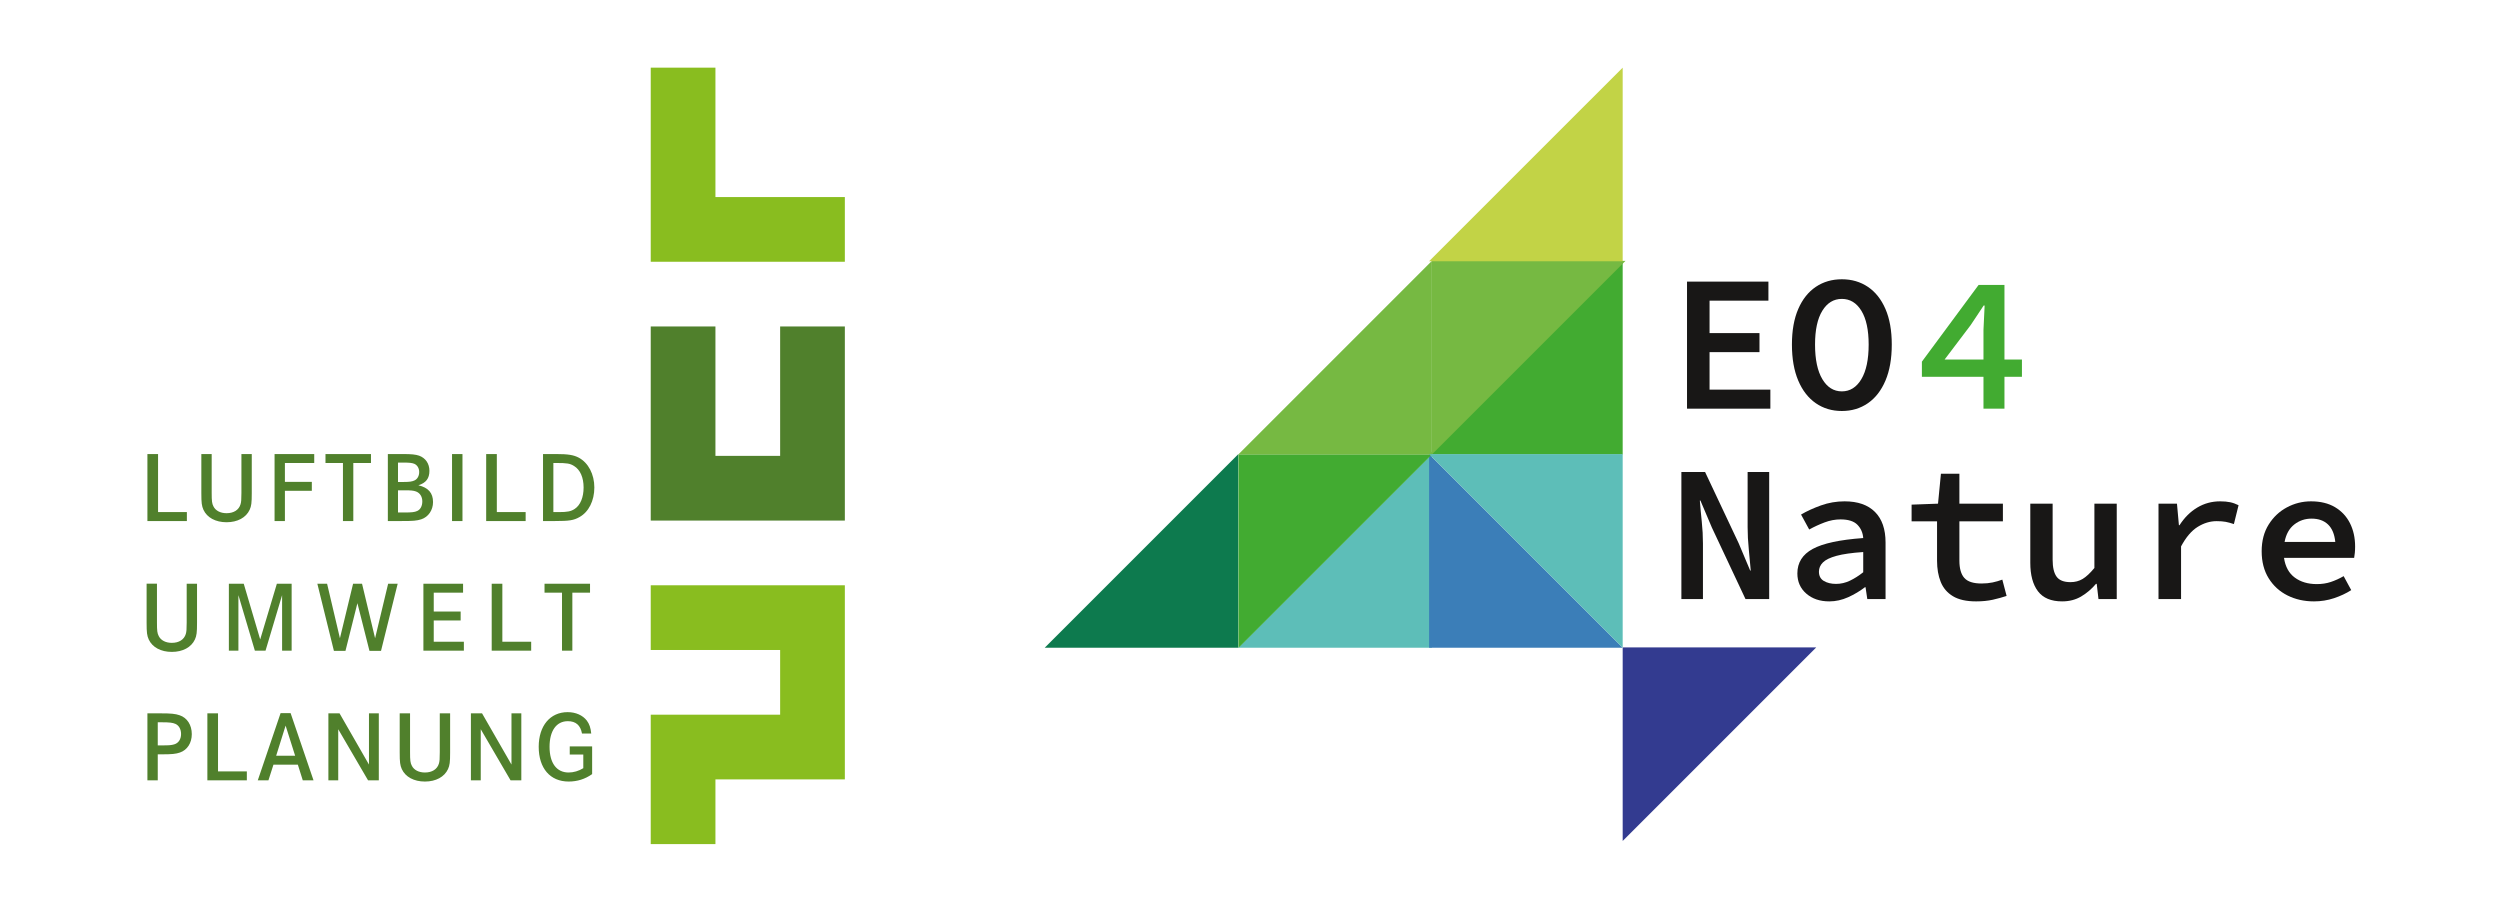
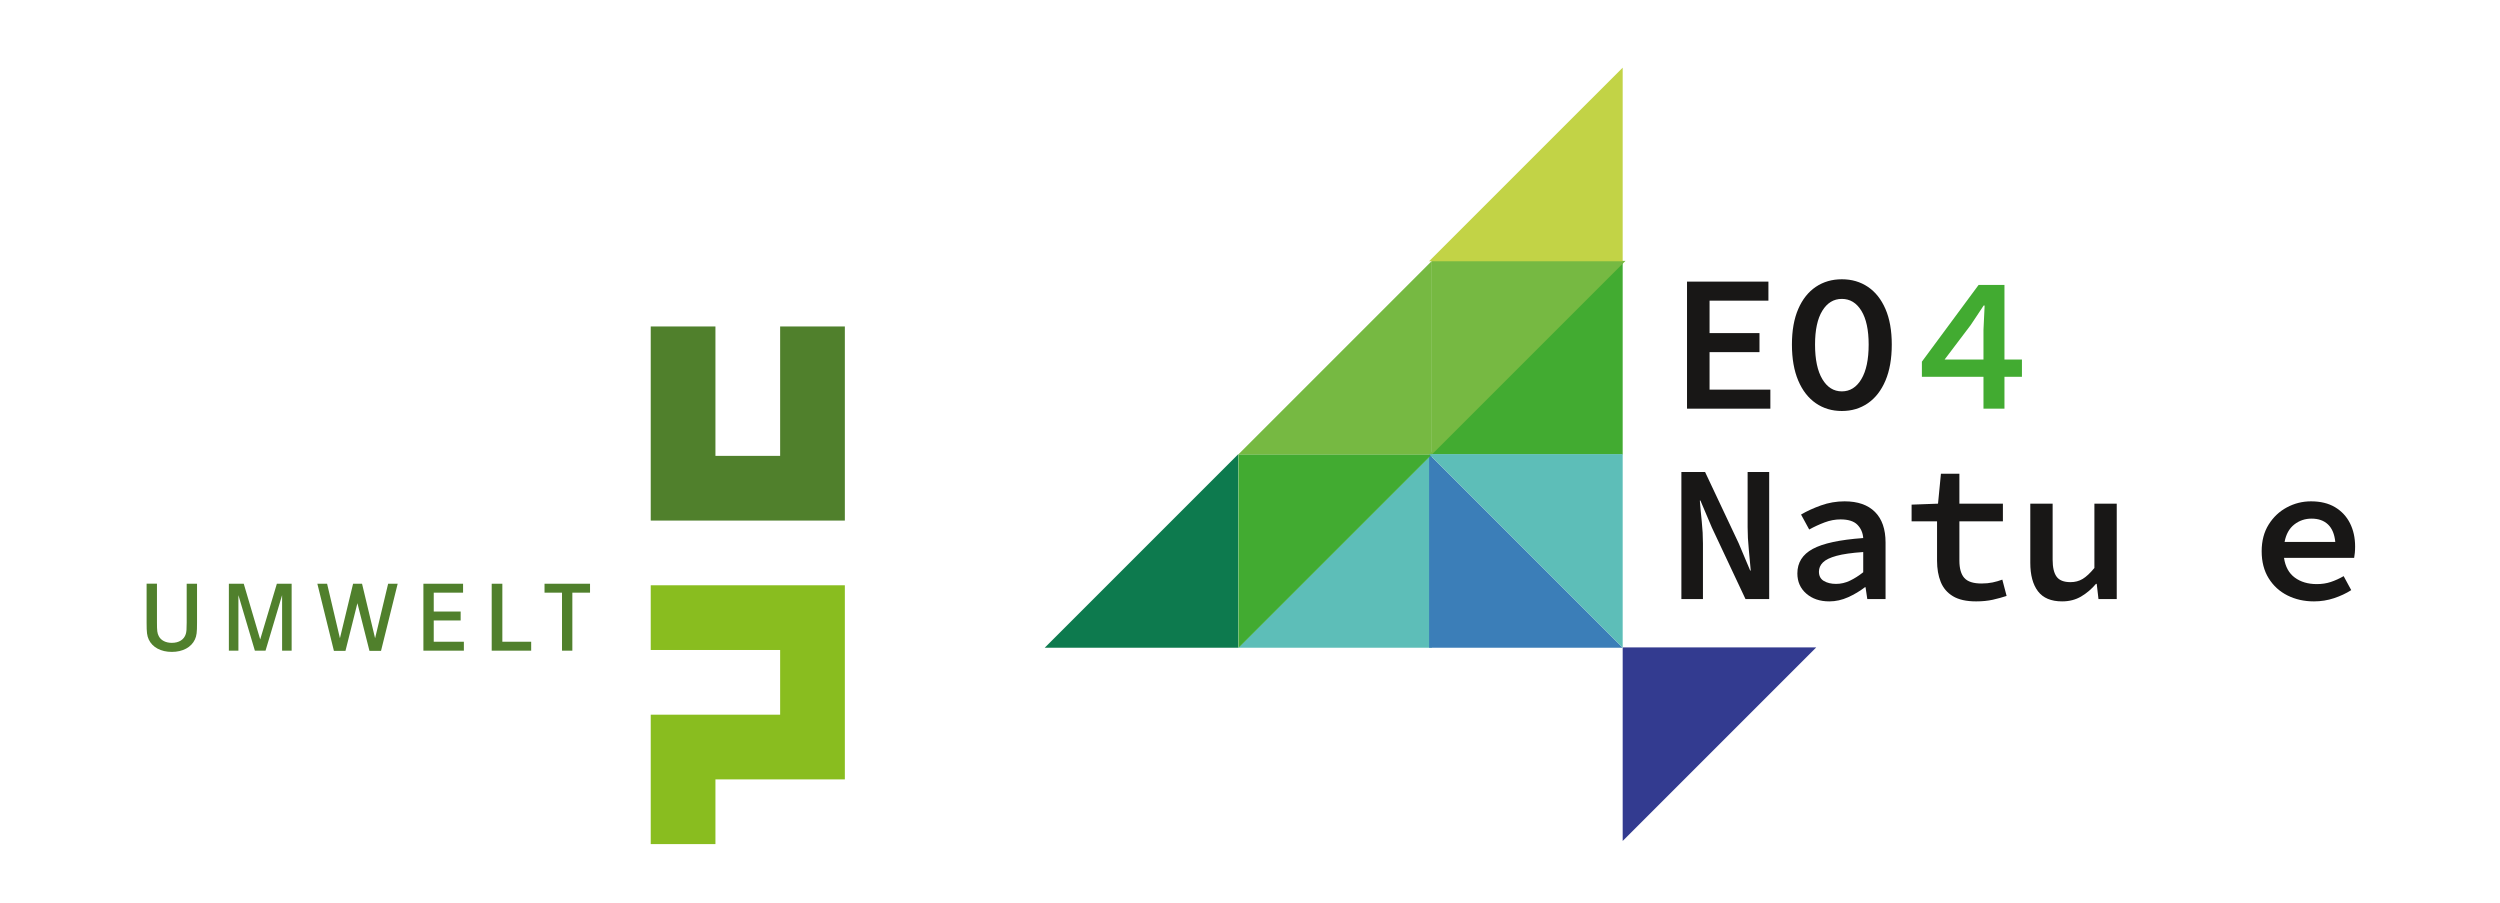
<svg xmlns="http://www.w3.org/2000/svg" id="Ebene_1" width="437.162" height="157.946" viewBox="0 0 437.162 157.946">
  <defs>
    <style>.cls-1{fill:#5dbeb8;}.cls-1,.cls-2,.cls-3,.cls-4,.cls-5,.cls-6,.cls-7{fill-rule:evenodd;}.cls-8{fill:#50802c;}.cls-2{fill:#c2d346;}.cls-9{fill:none;}.cls-3{fill:#0d7a4e;}.cls-4{fill:#3b7eb8;}.cls-5{fill:#333b90;}.cls-6,.cls-10{fill:#42ab31;}.cls-7{fill:#76b942;}.cls-11{fill:#181716;}.cls-12{fill:#89bd1f;}</style>
  </defs>
  <rect class="cls-9" width="437.162" height="157.946" />
  <rect class="cls-9" x="291.501" y="14.186" width="189.68" height="100.571" />
  <path class="cls-11" d="M295,71.461v-22.217h14.234v3.33h-10.293v5.673h8.731v3.329h-8.731v6.557h10.633v3.329h-14.574Z" />
  <path class="cls-11" d="M322.075,71.869c-1.722,0-3.239-.453-4.552-1.359-1.313-.906-2.339-2.225-3.074-3.958-.736-1.732-1.104-3.833-1.104-6.302,0-2.446.368-4.518,1.104-6.217.735-1.698,1.761-2.989,3.074-3.873s2.831-1.325,4.552-1.325c1.721,0,3.238.441,4.552,1.325,1.313.883,2.338,2.174,3.074,3.873.736,1.699,1.104,3.771,1.104,6.217,0,2.469-.368,4.569-1.104,6.302-.736,1.732-1.761,3.052-3.074,3.958-1.314.906-2.832,1.359-4.552,1.359ZM322.075,68.438c1.427,0,2.565-.713,3.414-2.14s1.274-3.442,1.274-6.047c0-2.559-.425-4.529-1.274-5.911-.849-1.381-1.987-2.072-3.414-2.072s-2.565.691-3.414,2.072c-.85,1.382-1.274,3.352-1.274,5.911,0,2.604.424,4.62,1.274,6.047.849,1.427,1.987,2.14,3.414,2.14Z" />
  <path class="cls-10" d="M346.84,71.461v-5.571h-10.769v-2.65l9.919-13.418h4.519v13.045h3.057v3.023h-3.057v5.571h-3.669ZM340.046,62.866h6.794v-5.164c.022-.657.056-1.376.102-2.157s.079-1.489.102-2.123h-.17c-.362.566-.736,1.133-1.121,1.698-.385.566-.77,1.144-1.155,1.733l-4.552,6.013Z" />
  <path class="cls-11" d="M294.015,104.753v-22.217h4.144l5.877,12.468,2.004,4.756h.102c-.091-1.132-.204-2.366-.34-3.703-.136-1.336-.204-2.627-.204-3.873v-9.648h3.771v22.217h-4.144l-5.877-12.502-2.004-4.722h-.102c.09,1.178.204,2.412.34,3.703.136,1.291.204,2.56.204,3.805v9.716h-3.771Z" />
  <path class="cls-11" d="M319.867,105.161c-1.631,0-2.967-.453-4.009-1.359-1.042-.906-1.562-2.083-1.562-3.533,0-1.879.894-3.306,2.684-4.28,1.789-.973,4.733-1.608,8.832-1.902-.068-.928-.408-1.704-1.019-2.327-.612-.623-1.597-.934-2.956-.934-.929,0-1.857.176-2.786.527-.929.351-1.823.764-2.684,1.24l-1.427-2.616c.996-.589,2.157-1.121,3.482-1.597,1.325-.476,2.701-.713,4.127-.713,2.31,0,4.082.617,5.316,1.852,1.234,1.234,1.852,3.018,1.852,5.35v9.886h-3.193l-.306-2.072h-.102c-.883.68-1.863,1.263-2.938,1.75-1.076.487-2.18.731-3.312.731ZM321.056,102.103c.837,0,1.647-.186,2.429-.56.781-.373,1.557-.866,2.327-1.478v-3.533c-1.993.136-3.55.357-4.671.663-1.121.306-1.914.691-2.378,1.155s-.696,1.002-.696,1.613c0,.748.289,1.291.866,1.631.578.339,1.285.509,2.123.509Z" />
  <path class="cls-11" d="M345.549,105.161c-1.699,0-3.046-.3-4.043-.9-.997-.6-1.71-1.432-2.14-2.497-.431-1.065-.645-2.31-.645-3.737v-6.862h-4.45v-2.921l4.62-.17.509-5.231h3.228v5.231h7.609v3.091h-7.609v6.862c0,1.381.289,2.394.866,3.04s1.58.968,3.006.968c.702,0,1.347-.062,1.937-.186.588-.124,1.155-.289,1.698-.493l.748,2.853c-.748.249-1.552.47-2.412.663-.861.192-1.835.289-2.921.289Z" />
  <path class="cls-11" d="M360.598,105.161c-1.925,0-3.335-.589-4.229-1.767-.895-1.177-1.342-2.842-1.342-4.994v-10.327h3.907v9.817c0,1.337.232,2.322.696,2.956.464.634,1.274.951,2.429.951.792,0,1.5-.186,2.123-.56.623-.373,1.308-1.013,2.055-1.919v-11.244h3.907v16.68h-3.193l-.306-2.65h-.136c-.77.906-1.637,1.643-2.599,2.208-.963.565-2.067.849-3.312.849Z" />
-   <path class="cls-11" d="M377.447,104.753v-16.68h3.228l.34,3.771h.102c.86-1.336,1.897-2.366,3.108-3.091,1.211-.725,2.542-1.087,3.992-1.087.679,0,1.262.051,1.75.153.487.102.98.278,1.478.526l-.815,3.295c-.543-.181-1.025-.311-1.444-.391-.419-.079-.946-.119-1.58-.119-1.133,0-2.237.335-3.312,1.002s-2.044,1.806-2.904,3.414v9.206h-3.941Z" />
  <path class="cls-11" d="M404.624,105.161c-1.699,0-3.239-.346-4.62-1.036-1.382-.69-2.48-1.693-3.295-3.006-.815-1.313-1.223-2.888-1.223-4.722,0-1.812.408-3.368,1.223-4.671.815-1.302,1.879-2.304,3.193-3.006,1.313-.702,2.718-1.053,4.212-1.053,1.653,0,3.052.34,4.196,1.019,1.143.68,2.015,1.614,2.616,2.803.6,1.189.9,2.554.9,4.093,0,.386-.017.753-.051,1.104-.034.352-.074.64-.119.867h-12.264c.226,1.54.855,2.689,1.885,3.448,1.03.759,2.315,1.138,3.856,1.138.883,0,1.698-.124,2.446-.373.747-.249,1.495-.589,2.242-1.02l1.325,2.446c-.883.566-1.885,1.036-3.006,1.41s-2.293.56-3.516.56ZM404.216,90.689c-1.155,0-2.169.346-3.041,1.036-.872.691-1.433,1.704-1.681,3.041h8.866c-.136-1.359-.56-2.378-1.274-3.058-.713-.679-1.67-1.019-2.871-1.019Z" />
  <polygon class="cls-5" points="283.75 147.054 283.75 113.202 317.602 113.202 283.75 147.054" />
  <polygon class="cls-3" points="216.536 79.411 216.536 113.263 182.684 113.263 216.536 79.411" />
  <polygon class="cls-1" points="250.387 79.411 250.387 113.263 216.536 113.263 250.387 79.411" />
  <polygon class="cls-4" points="249.899 79.411 249.899 113.263 283.75 113.263 249.899 79.411" />
  <polygon class="cls-6" points="283.75 45.62 283.75 79.472 249.899 79.472 283.75 45.62" />
  <polygon class="cls-7" points="250.387 79.472 250.387 45.62 284.239 45.62 250.387 79.472" />
  <polygon class="cls-6" points="216.566 113.293 216.566 79.442 250.418 79.442 216.566 113.293" />
  <polygon class="cls-7" points="250.387 45.62 250.387 79.472 216.536 79.472 250.387 45.62" />
  <polygon class="cls-1" points="283.75 113.263 283.75 79.411 249.899 79.411 283.75 113.263" />
  <polygon class="cls-2" points="283.75 11.83 283.75 45.681 249.899 45.681 283.75 11.83" />
-   <polygon class="cls-12" points="147.734 45.773 147.734 34.459 136.419 34.459 125.105 34.459 125.105 23.144 125.105 11.83 113.79 11.83 113.79 23.144 113.79 23.144 113.79 34.459 113.79 45.773 125.105 45.773 136.419 45.773 147.734 45.773" />
  <polygon class="cls-8" points="147.734 91.031 147.734 79.716 147.734 68.402 147.734 57.087 136.419 57.087 136.419 68.402 136.419 79.716 125.105 79.716 125.105 68.402 125.105 57.087 113.79 57.087 113.79 68.402 113.79 79.716 113.79 91.031 125.105 91.031 136.419 91.031 147.734 91.031" />
  <polygon class="cls-12" points="147.734 136.289 147.734 124.974 147.734 113.66 147.734 102.345 136.419 102.345 125.105 102.345 113.79 102.345 113.79 113.66 125.105 113.66 136.419 113.66 136.419 124.974 125.105 124.974 113.79 124.974 113.79 136.289 113.79 147.603 125.105 147.603 125.105 136.289 136.419 136.289 147.734 136.289" />
-   <path class="cls-8" d="M25.777,79.397v11.714h6.901v-1.563h-5.039v-10.151h-1.862ZM35.207,79.397v6.832c0,1.739.07,2.23.369,2.916.632,1.37,2.126,2.177,4.04,2.177,1.913,0,3.406-.808,4.038-2.177.299-.667.37-1.177.37-2.916v-6.832h-1.809v6.796c0,1.194-.036,1.598-.16,2.002-.297.984-1.194,1.546-2.44,1.546-1.071,0-1.915-.439-2.284-1.176-.264-.492-.316-.931-.316-2.372v-6.796h-1.81ZM49.82,84.262v-3.302h5.128v-1.563h-6.936v11.714h1.809v-5.287h4.707v-1.563h-4.707ZM56.916,79.397v1.563h3.054v10.151h1.811v-10.151h3.09v-1.563h-7.954ZM67.82,79.397v11.714h2.425c2.036,0,2.616-.053,3.406-.298,1.247-.404,2.072-1.599,2.072-3.021,0-1.58-.825-2.529-2.563-2.933,1.335-.421,1.931-1.194,1.931-2.529,0-1.264-.686-2.248-1.81-2.652-.649-.21-1.316-.281-2.791-.281h-2.671ZM69.596,84.28v-3.39h.93c1.071,0,1.511.052,1.915.21.527.229.861.773.861,1.44s-.299,1.212-.791,1.458c-.42.211-.931.282-1.879.282h-1.037ZM69.596,89.618v-3.882h1.124c1.141,0,1.562.036,2.038.211.684.263,1.088.896,1.088,1.738,0,.791-.333,1.423-.896,1.668-.455.211-.948.264-2.266.264h-1.088ZM80.87,91.111v-11.714h-1.825v11.714h1.825ZM85.015,79.397v11.714h6.902v-1.563h-5.039v-10.151h-1.862ZM94.955,79.397v11.714h2.126c2.441,0,3.249-.123,4.233-.684,1.632-.896,2.616-2.863,2.616-5.181s-1.054-4.321-2.722-5.216c-.895-.474-1.898-.632-3.881-.632h-2.371ZM96.764,89.548v-8.588h.51c1.915,0,2.405.088,3.108.527,1.071.65,1.669,2.002,1.669,3.759,0,1.721-.563,3.091-1.547,3.74-.667.439-1.265.562-2.793.562h-.948Z" />
  <path class="cls-8" d="M25.637,102.069v6.831c0,1.739.07,2.231.368,2.916.633,1.37,2.125,2.178,4.04,2.178s3.407-.808,4.04-2.178c.298-.668.368-1.177.368-2.916v-6.831h-1.809v6.796c0,1.194-.036,1.598-.157,2.002-.299.984-1.195,1.545-2.442,1.545-1.071,0-1.915-.439-2.283-1.177-.263-.492-.316-.931-.316-2.371v-6.796h-1.809ZM40.021,102.069v11.714h1.668v-9.712l2.88,9.712h1.862l2.898-9.712v9.712h1.669v-11.714h-2.582l-2.916,9.747-2.879-9.747h-2.599ZM55.492,102.069l2.898,11.749h2.019l2.089-8.342,2.108,8.342h2.019l2.915-11.749h-1.668l-2.283,9.536-2.283-9.536h-1.564l-2.301,9.536-2.246-9.536h-1.704ZM75.847,106.934v-3.301h5.128v-1.563h-6.937v11.714h7.077v-1.563h-5.269v-3.723h4.707v-1.563h-4.707ZM85.981,102.069v11.714h6.903v-1.563h-5.041v-10.151h-1.862ZM95.219,102.069v1.563h3.056v10.151h1.809v-10.151h3.092v-1.563h-7.957Z" />
-   <path class="cls-8" d="M25.777,124.74v11.714h1.809v-4.548h.773c1.668,0,2.406-.071,3.107-.317,1.284-.439,2.072-1.669,2.072-3.214,0-1.598-.808-2.863-2.125-3.301-.755-.264-1.527-.334-3.284-.334h-2.353ZM27.586,130.343v-4.04h.755c1.317,0,1.845.07,2.336.281.616.281.984.932.984,1.774,0,.913-.457,1.599-1.211,1.809-.491.141-.861.176-2.089.176h-.773ZM36.261,124.74v11.714h6.903v-1.563h-5.041v-10.151h-1.862ZM49.064,124.705l-3.987,11.749h1.862l.878-2.739h4.267l.861,2.739h1.879l-4.004-11.749h-1.755ZM51.61,132.152h-3.319l1.651-5.268,1.668,5.268ZM57.423,124.74v11.714h1.721v-8.938l5.217,8.938h1.879v-11.714h-1.721v8.956l-5.145-8.956h-1.951ZM69.893,124.74v6.832c0,1.739.07,2.23.368,2.915.633,1.37,2.125,2.178,4.04,2.178s3.407-.808,4.04-2.178c.298-.667.368-1.176.368-2.915v-6.832h-1.809v6.797c0,1.194-.034,1.598-.157,2.002-.299.983-1.195,1.545-2.442,1.545-1.071,0-1.915-.439-2.283-1.176-.263-.493-.316-.932-.316-2.371v-6.797h-1.809ZM82.345,124.74v11.714h1.721v-8.938l5.215,8.938h1.879v-11.714h-1.721v8.956l-5.145-8.956h-1.949ZM99.627,130.518v1.423h2.371v2.387c-.79.492-1.704.756-2.564.756-2.107,0-3.337-1.651-3.337-4.497,0-2.792,1.194-4.478,3.196-4.478,1.405,0,2.214.72,2.478,2.16h1.615c-.106-1.019-.317-1.651-.773-2.266-.721-.93-1.932-1.475-3.354-1.475-3.056,0-5.058,2.389-5.058,6.059,0,3.759,2.002,6.077,5.233,6.077,1.511,0,2.863-.422,4.11-1.3v-4.847h-3.917Z" />
</svg>